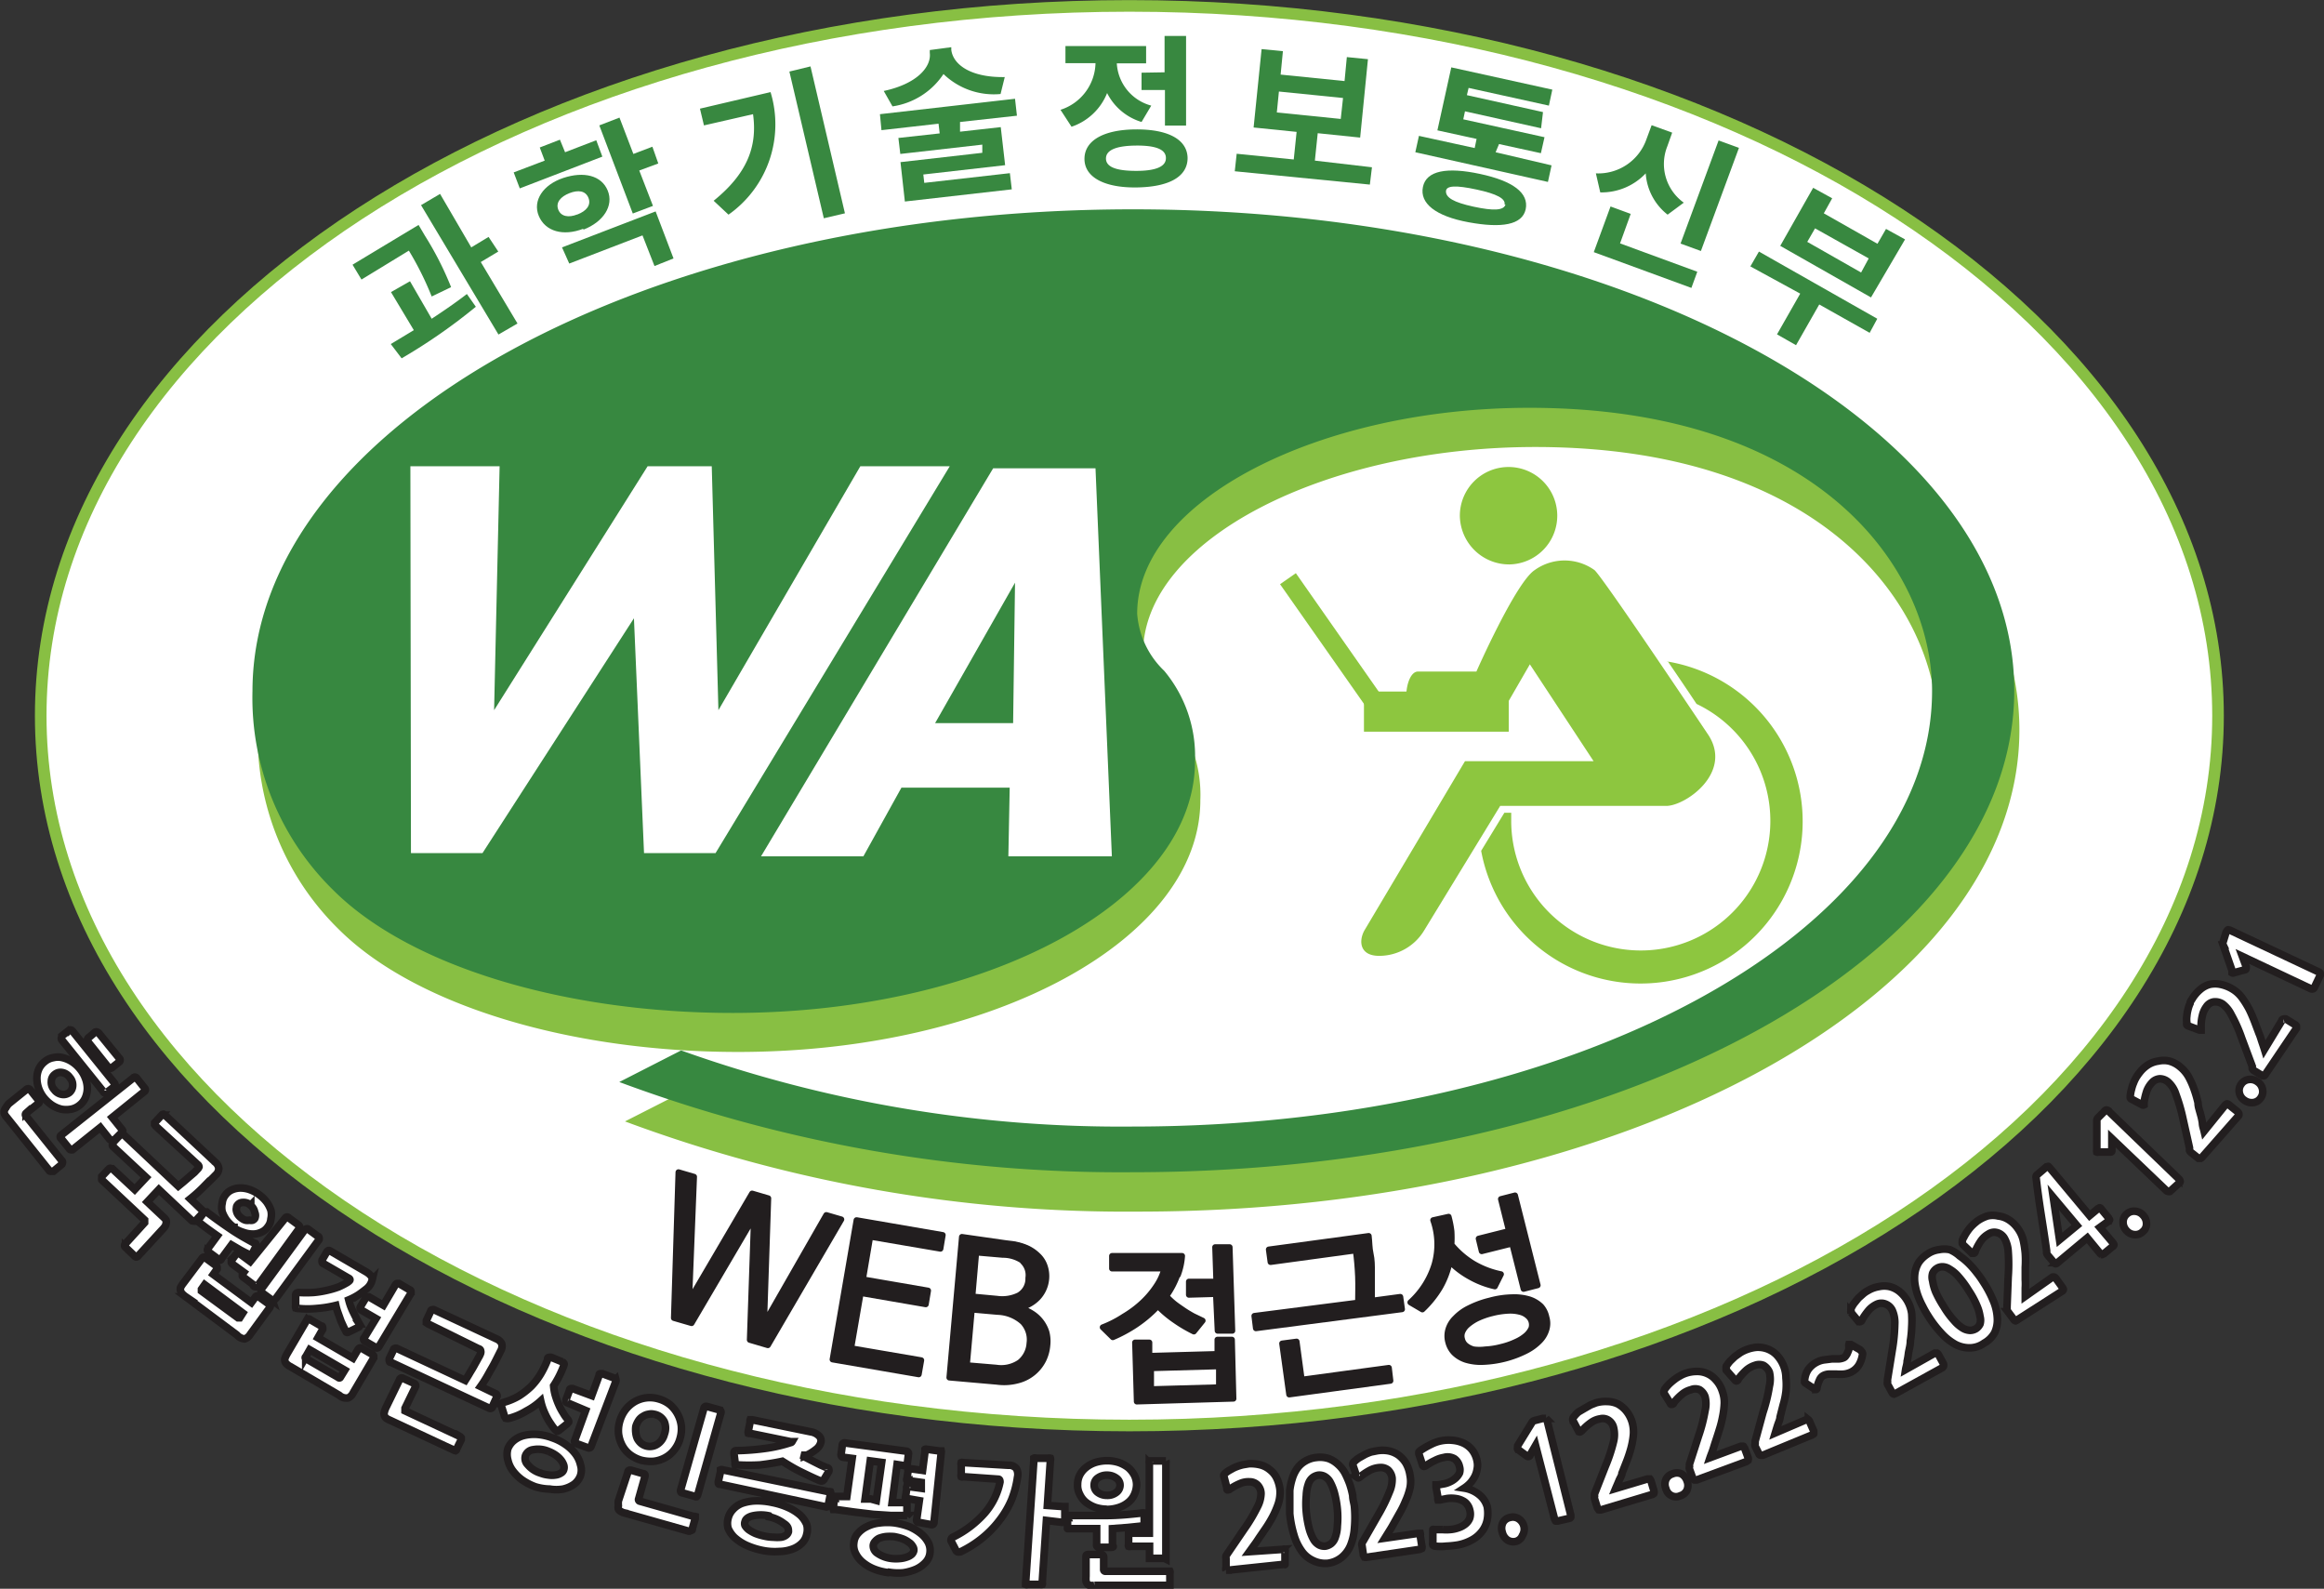
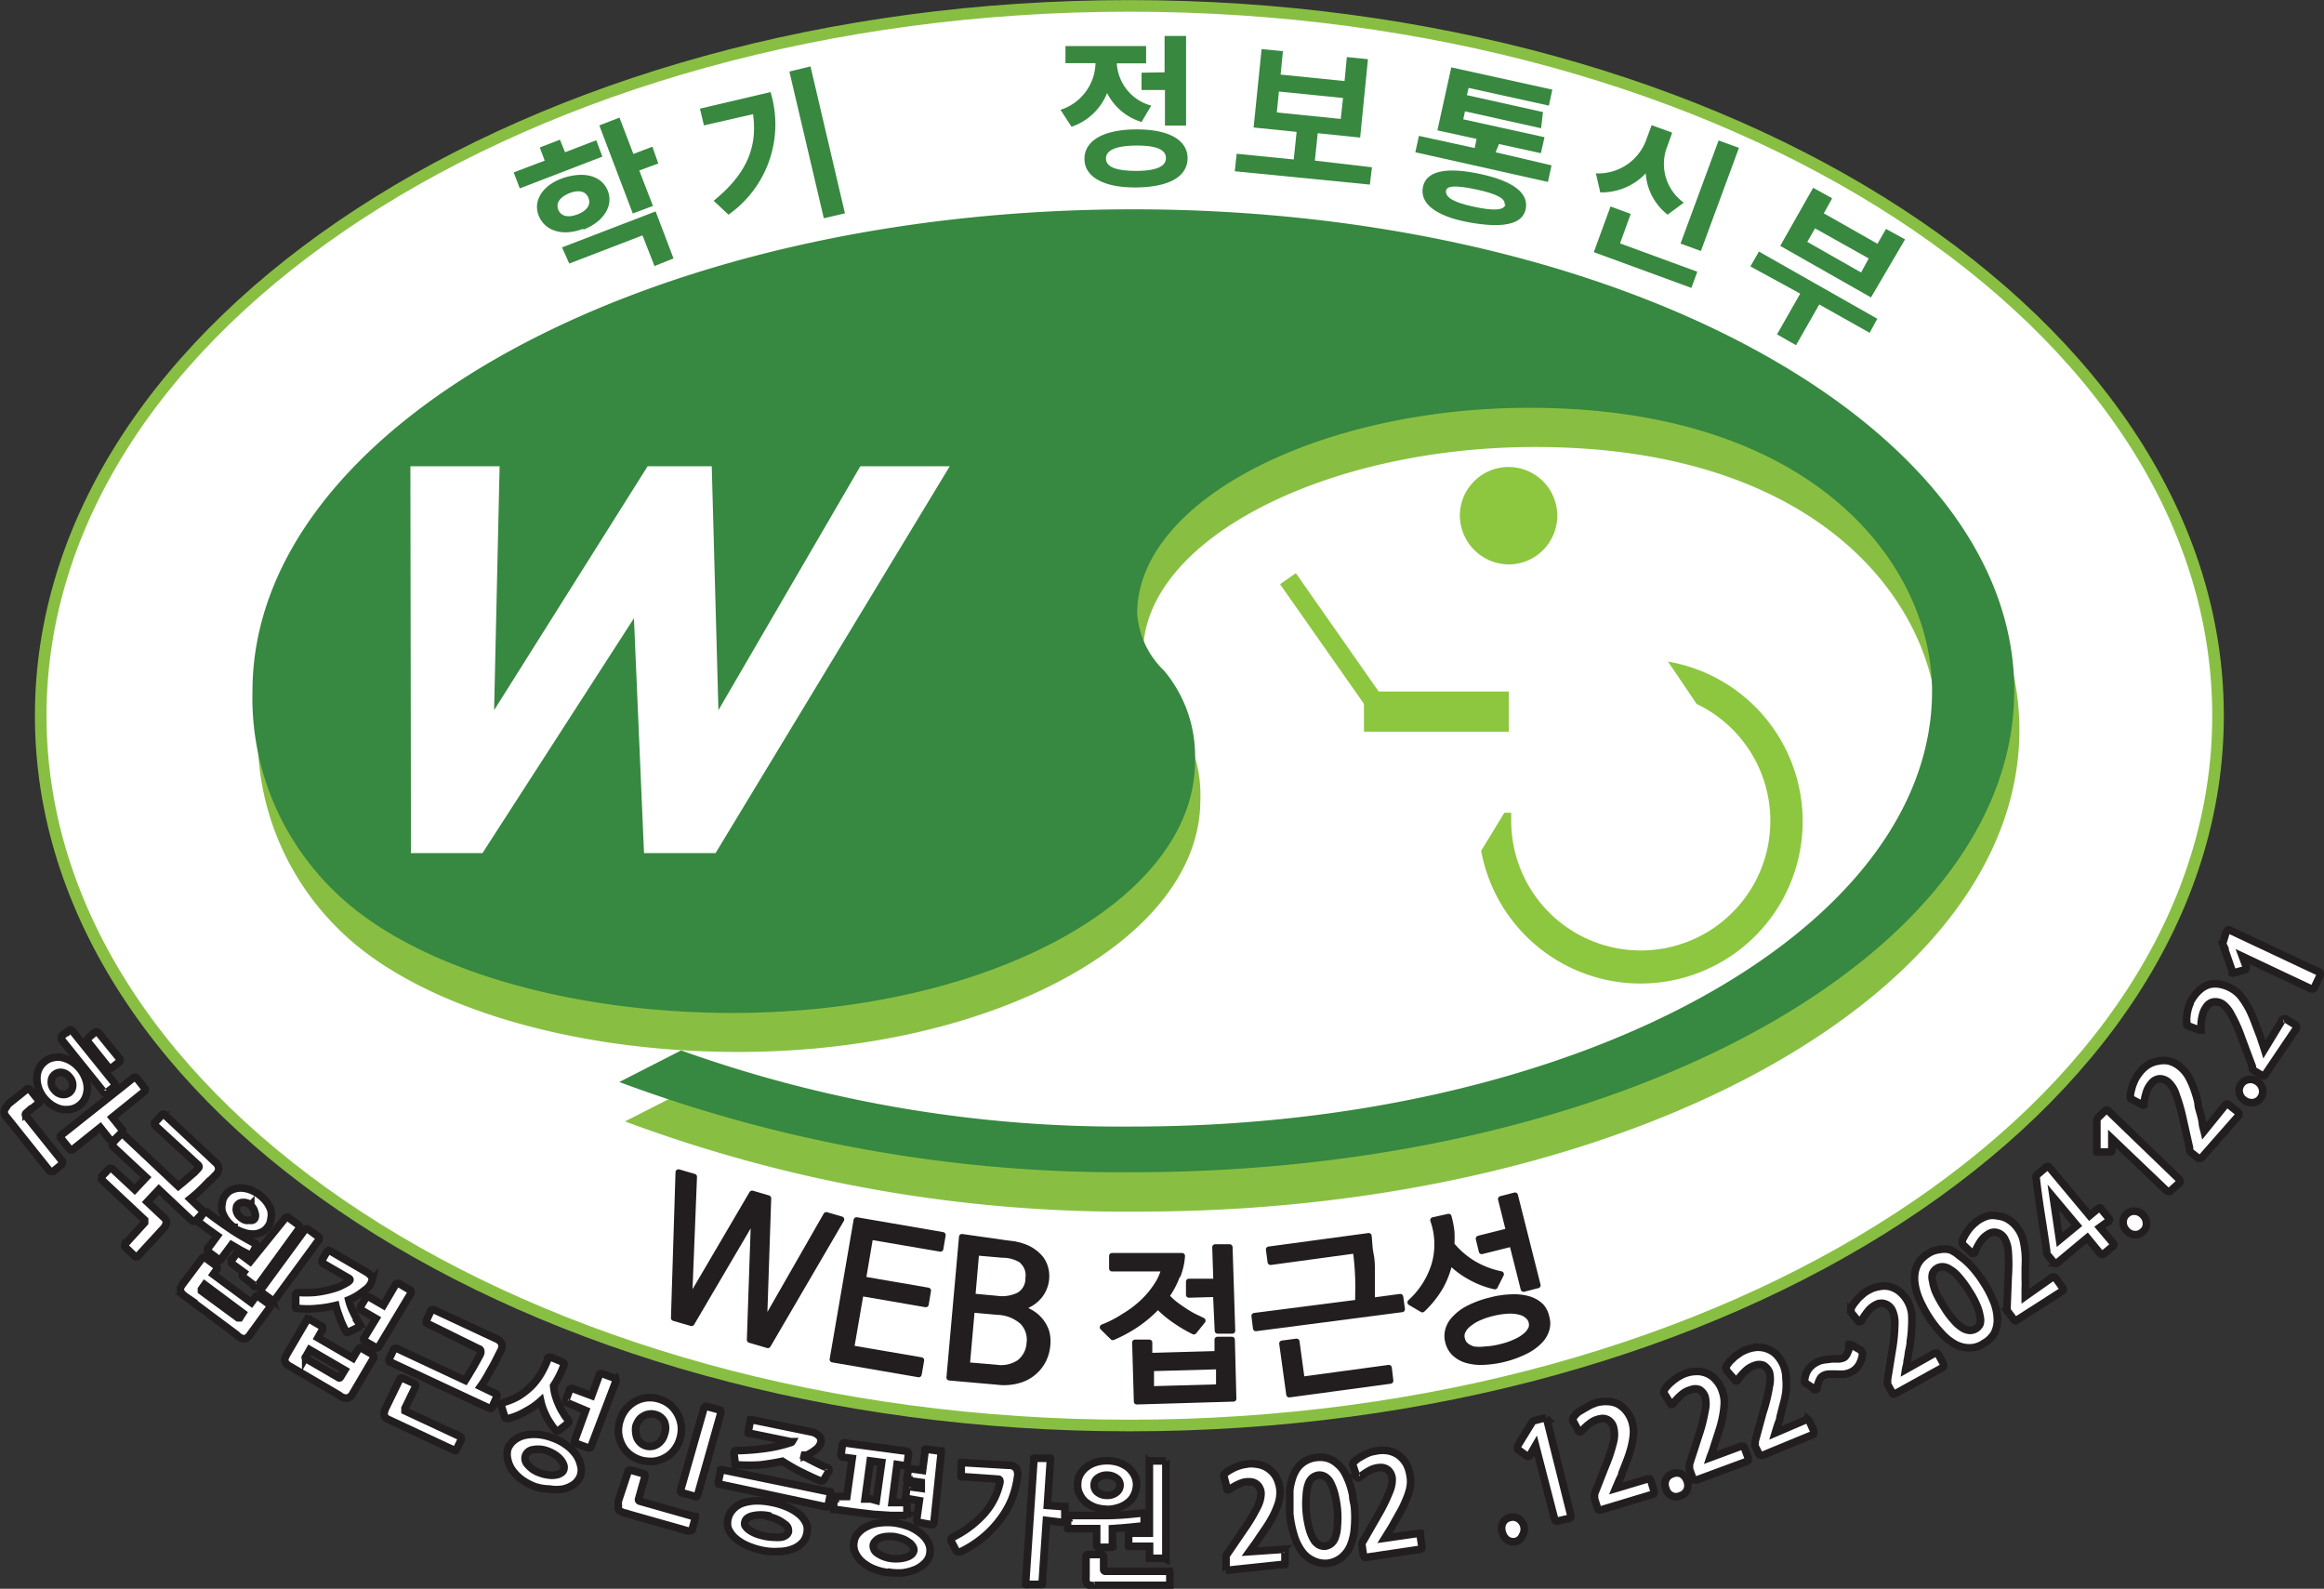
<svg xmlns="http://www.w3.org/2000/svg" viewBox="0 0 122.15 83.49">
  <rect x="0" y="0" width="122.15" height="83.49" fill="#333333" stroke="none" />
  <defs>
    <style>.cls-1,.cls-8{fill:#fff;}.cls-1,.cls-3,.cls-5,.cls-6{fill-rule:evenodd;}.cls-10,.cls-2{fill:none;}.cls-2{stroke:#88bf43;stroke-width:0.61px;}.cls-3,.cls-4{fill:#8dc63f;}.cls-5{fill:#88bf43;}.cls-6{fill:#378840;}.cls-7{fill:#388840;}.cls-10,.cls-8{stroke:#221e1f;}.cls-8{stroke-width:0.4px;}.cls-9{fill:#221e1f;}.cls-10{stroke-linecap:round;stroke-linejoin:round;stroke-width:0.31px;}</style>
  </defs>
  <g id="레이어_2" data-name="레이어 2">
    <g id="레이어_2-2" data-name="레이어 2">
      <path class="cls-1" d="M116.58,37.61c0,20.6-25.62,37.3-57.22,37.3S2.14,58.21,2.14,37.61,27.76.31,59.36.31,116.58,17,116.58,37.61" />
      <path class="cls-2" d="M116.58,37.61c0,20.6-25.62,37.3-57.22,37.3S2.14,58.21,2.14,37.61,27.76.31,59.36.31,116.58,17,116.58,37.61Z" />
      <path class="cls-3" d="M79.35,29.66a2.56,2.56,0,1,0-2.62-2.56,2.59,2.59,0,0,0,2.62,2.56" />
      <path class="cls-3" d="M87.65,34.74c.56.82,1.09,1.6,1.52,2.25a6.81,6.81,0,1,1-9.74,6.14c0-.14,0-.28,0-.42h-.36l-1.22,2a8.52,8.52,0,1,0,9.78-9.95" />
-       <path class="cls-3" d="M74.85,48.9l4-6.55h8.73c1,0,3.48-1.72,2.23-3.7,0,0-5.5-8.23-6-8.69a2.7,2.7,0,0,0-3.15,0c-1,.66-3.06,5.33-3.06,5.33s-2.35,0-3.07,0-.92,2.39,0,2.39h4.28l1.6-2.77L83.76,40H77L71.71,48.9c-.3.55-.25,1.33.78,1.33a2.76,2.76,0,0,0,2.36-1.33" />
      <rect class="cls-4" x="71.69" y="36.34" width="7.61" height="2.11" />
      <polygon class="cls-3" points="72.54 36.45 71.72 37.03 67.28 30.7 68.11 30.12 72.54 36.45" />
      <path class="cls-5" d="M36.11,57.27a68.57,68.57,0,0,0,23.74,4c23.19,0,42-10.22,42-22.89,0-6.46-6-14.89-21.16-14.89-11,0-20.61,4.86-20.61,10.83a4.58,4.58,0,0,0,1.42,3,7,7,0,0,1,1.59,4.73c0,7.32-10.89,13.23-24.3,13.23-8.86,0-17-2.46-21-6.46a14.17,14.17,0,0,1-4.24-10.46c0-14,20.73-25.28,46.26-25.28s46.33,11.32,46.33,25.28S85.44,63.67,59.85,63.67a75.44,75.44,0,0,1-27-4.74Z" />
      <path class="cls-6" d="M35.8,55.2a68.63,68.63,0,0,0,23.75,4c23.19,0,42-10.22,42-22.89,0-6.46-6-14.88-21.17-14.88-11,0-20.61,4.85-20.61,10.82a4.62,4.62,0,0,0,1.42,3A7,7,0,0,1,62.81,40c0,7.32-10.89,13.23-24.3,13.23-8.86,0-17-2.46-21-6.46a14.13,14.13,0,0,1-4.24-10.46C13.29,22.35,34,11,59.55,11s46.32,11.32,46.32,25.28S85.14,61.6,59.55,61.6a75.44,75.44,0,0,1-27-4.74Z" />
-       <path class="cls-7" d="M22.69,15.58a16.24,16.24,0,0,0-1.2-2.41L19,14.69l-.47-.78L22,11.82l.33.56a16.56,16.56,0,0,1,1.38,2.71Zm0,1.17c.64-.42,1.28-.86,1.85-1.3l.47.67a29.7,29.7,0,0,1-3.9,2.71l-.57-.75,1.21-.73-1.2-2,1-.57Zm3.5-3.53-.92.55L27.2,17l-1,.58-4.07-6.8,1-.59L24.77,13l.91-.55Z" />
      <path class="cls-7" d="M31.66,8.23,27.32,9.9,27,9.06l1.63-.62-.26-.69,1.06-.41L29.7,8l1.64-.63Zm-1,3.79c-1.06.41-2,.14-2.34-.67s.23-1.65,1.29-2,2-.14,2.33.66-.22,1.65-1.28,2.06m-.31-.8c.47-.18.73-.49.58-.87s-.54-.43-1-.25-.73.49-.59.86.54.44,1,.26M29.54,13l4.92-1.89.94,2.47-1,.4-.63-1.61-3.85,1.48ZM34.6,8.59l-1,.37.72,1.86-1.06.4L31.5,6.59l1.06-.41.73,1.91,1-.38Z" />
      <path class="cls-7" d="M40.5,4.84a5.8,5.8,0,0,1-2.21,6.44l-.78-.73C39.25,9.14,39.82,7.73,39.58,6L37,6.59l-.21-.88Zm2.1-1.35,1.81,7.72-1.11.26L41.49,3.76Z" />
-       <path class="cls-7" d="M50.46,6.41l0,.51,2.14-.24.23,2-4.3.49.05.44,4.5-.51.1.85-5.62.64-.23-2.07,4.3-.49,0-.43-4.31.49-.1-.84,2.17-.24-.06-.51-3,.34L46.25,6l7.1-.81.1.89Zm2.13-1.47a3.81,3.81,0,0,1-3-1.05,3.89,3.89,0,0,1-2.68,1.7l-.46-.81c1.74-.37,2.51-1.26,2.42-2l0-.15L50,2.48l0,.14c.09.76,1,1.46,2.81,1.43Z" />
      <path class="cls-7" d="M60,6.41a3,3,0,0,1-1.81-1.52,3.07,3.07,0,0,1-1.87,1.77l-.58-.89a2.64,2.64,0,0,0,1.84-2.45H56V2.42l4.24,0v.91H58.7a2.44,2.44,0,0,0,1.81,2.22ZM62.42,8.3c0,1-1,1.53-2.69,1.55S57,9.31,57,8.35s1-1.54,2.7-1.55,2.7.53,2.72,1.5m-1.14,0c0-.45-.54-.66-1.57-.65s-1.58.23-1.58.68.55.65,1.59.65,1.57-.23,1.56-.68m-.07-4.5,0-1.91h1.13l0,4.71H61.23V4.73H60V3.82Z" />
      <path class="cls-7" d="M72.11,8.79,72,9.7,64.9,9l.1-.92,3,.3.15-1.45L65.89,6.7l.42-4.12,1.12.11-.12,1.23,3.36.34L70.79,3l1.11.11-.41,4.12L69.26,7l-.15,1.44Zm-5-2.88,3.36.34.12-1.1-3.37-.34Z" />
      <path class="cls-7" d="M81.55,8.69l-.19.87L74.39,8l.19-.86,2.93.64.1-.48-2.06-.45.73-3.31,5.31,1.17-.18.84-4.22-.93L77.1,5l4,.89L81,6.74l-4-.89-.09.42,4.27.94-.19.84-2.2-.48L78.61,8ZM80.19,11c-.18.82-1.26,1-3,.68s-2.58-1-2.4-1.86,1.27-1.05,3-.68,2.58,1,2.4,1.86m-1.11-.25c.06-.31-.4-.56-1.47-.79S76,9.74,76,10.06s.39.57,1.45.8,1.6.2,1.68-.12" />
      <path class="cls-7" d="M89.21,14.28l-.31.85-5.13-1.88.88-2.4,1.06.39-.56,1.55Zm-1.56-3A3,3,0,0,1,86.5,9.11a3.19,3.19,0,0,1-2.39,1l-.23-1a2.68,2.68,0,0,0,2.66-1.8l.27-.73,1.08.39-.26.73a2.5,2.5,0,0,0,.87,2.95Zm1.75,1.91-1.07-.39,2-5.42,1.07.39Z" />
      <path class="cls-7" d="M98.27,17.49,95.62,16,94.4,18.14l-1-.57,1.22-2.14L92,14l.45-.78,6.22,3.53Zm.07-1.86-4.77-2.71L95.3,9.87l1,.55-.44.79,2.82,1.6.45-.78,1,.55Zm-.12-2.05L95.4,12l-.41.71,2.83,1.61Z" />
      <polygon class="cls-1" points="37.61 44.83 33.85 44.83 33.32 32.49 25.36 44.83 21.6 44.83 21.57 24.5 26.26 24.5 25.97 37.32 34.04 24.5 37.41 24.5 37.76 37.32 45.22 24.5 49.92 24.5 37.61 44.83" />
-       <path class="cls-1" d="M53,45l.07-3.61H47.38l-2,3.61H40L52.2,24.61h5.38L58.44,45Zm.35-14.38L49.15,38h4.1Z" />
      <path class="cls-8" d="M2.61,61.54.35,58.71a.59.59,0,0,1-.12-.19.24.24,0,0,1,0-.16.37.37,0,0,1,.08-.15A1,1,0,0,1,.46,58l.92-.74a.13.13,0,0,1,.2,0l.4.5A.13.13,0,0,1,2,58l-.63.5a.1.1,0,0,0,0,.15l1.91,2.38a.13.13,0,0,1,0,.09.12.12,0,0,1-.06.09l-.41.34s-.09,0-.11,0S2.64,61.56,2.61,61.54Zm-.3-3.85a1.77,1.77,0,0,1-.28-.5,1.63,1.63,0,0,1-.09-.52,1.19,1.19,0,0,1,.1-.49,1.05,1.05,0,0,1,.31-.39.94.94,0,0,1,.45-.21,1,1,0,0,1,.49,0,1.61,1.61,0,0,1,.49.21,1.75,1.75,0,0,1,.43.39,1.72,1.72,0,0,1,.28.49,1.46,1.46,0,0,1,.1.53,1.29,1.29,0,0,1-.1.48,1,1,0,0,1-.31.4,1,1,0,0,1-.45.21,1.4,1.4,0,0,1-.5,0,1.61,1.61,0,0,1-.49-.21A2,2,0,0,1,2.31,57.69Zm1.35-1.08a.61.61,0,0,0-.4-.25.47.47,0,0,0-.38.1.45.45,0,0,0-.18.36.55.55,0,0,0,.15.44.61.61,0,0,0,.4.25.5.5,0,0,0,.4-.1.49.49,0,0,0,.17-.35A.6.6,0,0,0,3.66,56.61Zm2.11,3.27-.5-.63L3.81,60.42a.21.21,0,0,1-.09,0s-.05,0-.08-.06l-.42-.52a.11.11,0,0,1,0-.19l3.78-3a.11.11,0,0,1,.18,0l.42.53a.11.11,0,0,1,0,.17l-1.7,1.37.5.62a.25.25,0,0,1,.05.08s0,.06-.06.1L6,59.91a.11.11,0,0,1-.1,0A.21.21,0,0,1,5.77,59.88Zm-.34-2.52L3.25,54.65c-.06-.08,0-.14,0-.21l.34-.27a.14.14,0,0,1,.21,0L6,56.9a.14.14,0,0,1,0,.21l-.35.27A.12.12,0,0,1,5.43,57.36Zm.25-1.29L4.6,54.72a.18.18,0,0,1,0-.09s0-.07.07-.11L5,54.24a.13.13,0,0,1,.12,0,.16.16,0,0,1,.08.06L6.26,55.6a.13.13,0,0,1,0,.21l-.34.27a.2.2,0,0,1-.11.06S5.72,56.12,5.68,56.07Z" />
      <path class="cls-8" d="M10.09,64.15,8.35,62.51l-.61.65.83.78a.79.79,0,0,1,.16.18.24.24,0,0,1,0,.16.32.32,0,0,1-.06.17,1.24,1.24,0,0,1-.16.19L7.26,66c-.07.07-.13.07-.19,0l-.47-.45a.12.12,0,0,1,0-.2l1-1.1c0-.06,0-.1,0-.14L5.35,62a.22.22,0,0,1,0-.08s0-.06,0-.1l.38-.4s.07-.06.1,0l.08,0,1.17,1.09.6-.64L5.93,60.24s-.06-.07,0-.09a.19.19,0,0,1,0-.1l.35-.37a.24.24,0,0,1,.09-.07s.06,0,.11,0l2.89,2.72.28-.23.3-.26.27-.23.15-.16a.31.31,0,0,0,.09-.13s0-.08-.08-.13L8.19,59.18l-.06-.08s0-.06,0-.1l.37-.4a.12.12,0,0,1,.09-.05l.09.06,2.64,2.47a.5.5,0,0,1,.18.32.48.48,0,0,1-.17.35c-.17.18-.38.38-.61.6A7.7,7.7,0,0,1,10,63l.62.59a.12.12,0,0,1,0,.2l-.35.37a.1.1,0,0,1-.1,0A.18.18,0,0,1,10.09,64.15Z" />
      <path class="cls-8" d="M12.45,70.15l-2.68-2a1.25,1.25,0,0,1-.2-.17.37.37,0,0,1-.08-.15.36.36,0,0,1,0-.17,1.27,1.27,0,0,1,.14-.22l1-1.33a.11.11,0,0,1,.18,0l.53.39s.07.06.07.08,0,.06,0,.11l-.2.28,2,1.48.22-.3a.11.11,0,0,1,.18,0l.55.4c.06,0,.07.11,0,.19l-1,1.37a.55.55,0,0,1-.3.25A.61.61,0,0,1,12.45,70.15Zm-1-4-.5-.37a.13.13,0,0,1,0-.2l.47-.64c-.3-.21-.61-.43-.91-.67,0,0-.06-.06-.06-.09a.19.19,0,0,1,0-.11l.23-.3c0-.05.06-.08.09-.08s.06,0,.1,0c.45.35.88.65,1.28.92s.81.5,1.22.72c.05,0,.08,0,.08.08a.26.26,0,0,1,0,.1l-.18.35a.12.12,0,0,1-.09.06l-.09,0c-.16-.07-.31-.15-.46-.23l-.46-.27-.51.69C11.62,66.23,11.55,66.25,11.48,66.19ZM12.76,69l-2-1.49-.17.24s0,.07,0,.09l1.92,1.41s.06,0,.09,0Zm-.46-4.5a2,2,0,0,1-.39-.38,1.69,1.69,0,0,1-.23-.44,1,1,0,0,1,0-.46.77.77,0,0,1,.16-.41.85.85,0,0,1,.36-.29,1.13,1.13,0,0,1,.45-.09,1.5,1.5,0,0,1,.49.09,1.87,1.87,0,0,1,.48.26,2,2,0,0,1,.39.38,1.69,1.69,0,0,1,.23.44,1,1,0,0,1,0,.45.77.77,0,0,1-.17.43.8.8,0,0,1-.35.28,1,1,0,0,1-.44.09,1.46,1.46,0,0,1-.49-.09A1.87,1.87,0,0,1,12.3,64.53Zm1,3-.49-.37a.16.16,0,0,1-.07-.07s0-.06,0-.11l.07-.09-.59-.43s-.06-.06-.06-.08,0-.06,0-.1l.23-.32s.07-.07.1-.07a.25.25,0,0,1,.08,0l.58.43L15,64a.11.11,0,0,1,.18,0l.49.36s.07.06.07.08a.16.16,0,0,1,0,.1l-2.18,3c0,.06-.07.08-.09.08A.16.16,0,0,1,13.29,67.51Zm-.12-4.17a.57.57,0,0,0-.42-.14.34.34,0,0,0-.28.14.2.2,0,0,0-.05.14.33.33,0,0,0,0,.17.52.52,0,0,0,.08.19.69.69,0,0,0,.17.17.6.6,0,0,0,.22.12.5.5,0,0,0,.21,0,.33.33,0,0,0,.17,0,.25.25,0,0,0,.11-.09.38.38,0,0,0,0-.32A.61.61,0,0,0,13.17,63.34Zm1.13,5-.53-.39s-.06,0-.06-.07,0-.06,0-.11L16,64.65a.18.18,0,0,1,.09-.07.14.14,0,0,1,.09,0l.53.39s.06,0,.06.08a.16.16,0,0,1,0,.09l-2.26,3.08s-.07.08-.09.08A.16.16,0,0,1,14.3,68.3Z" />
      <path class="cls-8" d="M17.83,73.32l-2.54-1.49a.83.83,0,0,1-.22-.15.24.24,0,0,1-.09-.14.25.25,0,0,1,0-.17,1.52,1.52,0,0,1,.11-.23l1.05-1.79a.11.11,0,0,1,.17,0l.57.33c.05,0,.07,0,.08.08s0,0,0,.1l-.25.44,1.84,1.07.27-.46s.05-.07.08-.07a.1.1,0,0,1,.09,0l.59.34a.19.19,0,0,1,.06.07s0,.06,0,.11l-1.07,1.82a.56.56,0,0,1-.27.28A.55.55,0,0,1,17.83,73.32Zm-2.14-4.56c-.09,0-.14,0-.15-.05a.2.2,0,0,1,0-.11l0-.55c0-.09.07-.13.18-.13a6.26,6.26,0,0,0,.75,0,4.88,4.88,0,0,0,.7-.11,4.58,4.58,0,0,0,.62-.18,4.07,4.07,0,0,0,.47-.24c.07-.05.12-.09.13-.12s0-.07-.08-.11L17,66.4c-.05,0-.07-.06-.07-.08a.3.3,0,0,1,0-.11l.24-.41c.05-.09.12-.11.19-.06l1.89,1.1c.23.14.33.28.31.42a.84.84,0,0,1-.3.47c-.14.11-.28.22-.43.32a3.36,3.36,0,0,1-.5.26,3.17,3.17,0,0,0,.26.69q.16.33.3.57a.12.12,0,0,1-.06.18l-.53.26a.1.1,0,0,1-.09,0A.19.19,0,0,1,18.2,70l-.13-.25-.15-.33L17.77,69a3,3,0,0,1-.12-.4,6,6,0,0,1-1,.16A4.78,4.78,0,0,1,15.69,68.76ZM18.12,72l-1.84-1.07-.21.37a.05.05,0,0,0,0,.09l1.72,1a.06.06,0,0,0,.09,0ZM19,68.85a.13.13,0,0,1-.05-.19l.26-.43c0-.06.06-.09.09-.08l.09,0,.76.44.63-1.07s.06-.08.09-.07l.1,0,.56.33c.05,0,.07.06.07.09a.23.23,0,0,1,0,.09L19.9,70.79a.11.11,0,0,1-.18,0l-.57-.33a.11.11,0,0,1,0-.17l.61-1Z" />
      <path class="cls-8" d="M23.87,76.21l-3.38-1.58a.89.89,0,0,1-.2-.11.3.3,0,0,1-.09-.31,1.06,1.06,0,0,1,.08-.23L21,72.5a.12.12,0,0,1,.18-.07l.59.27a.13.13,0,0,1,.06.19L21.29,74c0,.07,0,.11,0,.14l2.87,1.34a.27.27,0,0,1,.08.07s0,.06,0,.11l-.24.49c0,.06-.05.09-.08.08A.16.16,0,0,1,23.87,76.21ZM25.71,74l-5.16-2.41c-.05,0-.08,0-.09-.08a.3.3,0,0,1,0-.11l.22-.46s0-.07.07-.08a.15.15,0,0,1,.11,0l3.59,1.68c.05-.08.13-.2.21-.34s.18-.29.26-.44.16-.28.22-.4a1.24,1.24,0,0,0,.12-.24.24.24,0,0,0,0-.15s0-.07-.12-.1L22.5,69.57l-.09-.06s0-.06,0-.12l.23-.49c0-.05.05-.07.08-.07a.13.13,0,0,1,.1,0l3.28,1.53a.51.51,0,0,1,.27.25.49.49,0,0,1-.06.39l-.2.4c-.08.16-.16.32-.26.49s-.19.34-.29.51-.2.32-.3.46l.77.37a.13.13,0,0,1,.08.06.11.11,0,0,1,0,.12l-.21.46A.13.13,0,0,1,25.71,74Z" />
      <path class="cls-8" d="M26.77,74.53a.5.5,0,0,1-.19,0s0,0-.06-.1l-.16-.52c0-.09,0-.14,0-.16a.4.4,0,0,1,.13-.06,3.39,3.39,0,0,0,.78-.33,4.06,4.06,0,0,0,.65-.51,3.51,3.51,0,0,0,.5-.65,5.06,5.06,0,0,0,.36-.74c0-.08,0-.12.08-.13a.25.25,0,0,1,.12,0l.58.24a.3.3,0,0,1,.08.07.12.12,0,0,1,0,.1,5,5,0,0,1-.54,1.08,2.38,2.38,0,0,0,.09.51,4.09,4.09,0,0,0,.18.49,2.93,2.93,0,0,0,.23.43,2,2,0,0,0,.24.34c.05.07.06.11.05.14l-.1.11-.39.31a.22.22,0,0,1-.12.06l-.11-.09a2.27,2.27,0,0,1-.21-.28,3.13,3.13,0,0,1-.22-.36,4.08,4.08,0,0,1-.19-.42,3.19,3.19,0,0,1-.13-.44,3.58,3.58,0,0,1-.76.53A3.33,3.33,0,0,1,26.77,74.53Zm1.37,3.6a3,3,0,0,1-.71-.37,2.27,2.27,0,0,1-.49-.49,1.47,1.47,0,0,1-.25-.56,1.11,1.11,0,0,1,0-.57,1.06,1.06,0,0,1,.33-.45,1.36,1.36,0,0,1,.54-.26,2.29,2.29,0,0,1,.7-.05,2.92,2.92,0,0,1,.78.18,2.72,2.72,0,0,1,.7.36,2.17,2.17,0,0,1,.51.49,1.49,1.49,0,0,1,.26.56.92.92,0,0,1,0,.57,1,1,0,0,1-.34.46,1.63,1.63,0,0,1-.57.25,2.08,2.08,0,0,1-.71,0A2.74,2.74,0,0,1,28.14,78.13Zm.69-1.86a1.38,1.38,0,0,0-.8-.09.49.49,0,0,0-.41.31.47.47,0,0,0,.12.48,1.38,1.38,0,0,0,.67.44,1.6,1.6,0,0,0,.42.1,1.14,1.14,0,0,0,.37,0,.63.63,0,0,0,.28-.1.29.29,0,0,0,.15-.18.39.39,0,0,0,0-.24.91.91,0,0,0-.15-.27,1.31,1.31,0,0,0-.27-.25A1.79,1.79,0,0,0,28.83,76.27Zm1-2.55a.1.1,0,0,1-.08-.06s0-.06,0-.11l.18-.48c0-.07.05-.1.08-.1h.09l1,.37.39-1.06c0-.06,0-.09.08-.09h.1l.62.23s.08,0,.08.07a.2.2,0,0,1,0,.1L31.07,76a.12.12,0,0,1-.17.08l-.62-.23a.11.11,0,0,1-.07-.16l.57-1.57Z" />
      <path class="cls-8" d="M36.19,80.46l-3.35-.95a.66.66,0,0,1-.22-.09.28.28,0,0,1-.12-.12.32.32,0,0,1,0-.17,1.41,1.41,0,0,1,0-.25L33,77.37c0-.1.09-.13.17-.11l.63.18q.14,0,.09.18l-.32,1.14a.09.09,0,0,0,.07.13l2.82.8a.14.14,0,0,1,.08,0s0,.06,0,.11l-.15.53c0,.06,0,.09-.07.09A.14.14,0,0,1,36.19,80.46Zm-2.5-3.73a1.82,1.82,0,0,1-.59-.3,1.51,1.51,0,0,1-.4-.48,1.81,1.81,0,0,1-.19-.61,1.74,1.74,0,0,1,.07-.67,1.86,1.86,0,0,1,.29-.58,1.71,1.71,0,0,1,.47-.42,1.6,1.6,0,0,1,1.27-.16,1.68,1.68,0,0,1,.61.31,1.73,1.73,0,0,1,.59,1.11,1.74,1.74,0,0,1-.06.64,1.66,1.66,0,0,1-.3.61,1.53,1.53,0,0,1-.47.41,1.63,1.63,0,0,1-.61.2A2,2,0,0,1,33.69,76.73Zm.69-2.41a.63.63,0,0,0-.3,0,.69.69,0,0,0-.28.11.66.66,0,0,0-.23.21,1.17,1.17,0,0,0-.15.32,1.32,1.32,0,0,0,0,.34,1,1,0,0,0,.08.3.88.88,0,0,0,.19.24.72.72,0,0,0,.85.06.88.88,0,0,0,.38-.53.9.9,0,0,0,0-.65A.73.73,0,0,0,34.38,74.32Zm2.13,4.31-.64-.18s-.08,0-.09-.06a.15.15,0,0,1,0-.11L37,74a.12.12,0,0,1,.16-.09l.65.18a.12.12,0,0,1,.08.16l-1.22,4.31a.23.23,0,0,1-.06.09A.16.16,0,0,1,36.51,78.63Z" />
      <path class="cls-8" d="M43.44,79.19,37.86,78c-.06,0-.09,0-.1-.05a.24.24,0,0,1,0-.12l.11-.49s0-.09,0-.1a.13.13,0,0,1,.11,0l5.58,1.15a.19.19,0,0,1,.09,0,.16.16,0,0,1,0,.12l-.1.5A.13.13,0,0,1,43.44,79.19Zm-3.38,2.28a4,4,0,0,1-.86-.28,2.51,2.51,0,0,1-.6-.4,1.48,1.48,0,0,1-.33-.48,1,1,0,0,1,0-.52,1,1,0,0,1,.25-.46A1.25,1.25,0,0,1,39,79a2.43,2.43,0,0,1,.71-.13,3.71,3.71,0,0,1,.9.09,3.77,3.77,0,0,1,.86.28,2.49,2.49,0,0,1,.6.39,1.48,1.48,0,0,1,.33.48,1,1,0,0,1,0,.52.91.91,0,0,1-.25.46,1.33,1.33,0,0,1-.49.31,2.08,2.08,0,0,1-.7.13A3.27,3.27,0,0,1,40.06,81.47Zm2.22-5-.07,0-.09,0,.33.17.35.18.34.17.32.14s.09,0,.1.07a.18.18,0,0,1,0,.13l-.23.38a.22.22,0,0,1-.1.11.23.23,0,0,1-.11,0c-.3-.12-.63-.28-1-.46s-.68-.37-1-.57c-.37.08-.75.14-1.16.19a9.53,9.53,0,0,1-1.19,0c-.07,0-.11,0-.13,0a.19.19,0,0,1,0-.1l-.06-.48c0-.11,0-.17.13-.17a12.65,12.65,0,0,0,1.61-.13,7.46,7.46,0,0,0,1.23-.29.1.1,0,0,0,.08-.05s0,0-.07,0l-2.14-.44a.15.15,0,0,1-.09,0,.2.2,0,0,1,0-.11l.1-.5a.15.15,0,0,1,0-.1h.1l3.07.63a.79.79,0,0,1,.45.22.36.36,0,0,1,.1.31.68.68,0,0,1-.28.41A2.18,2.18,0,0,1,42.28,76.52Zm-1.85,3.19a2,2,0,0,0-.88,0q-.34.09-.39.3a.28.28,0,0,0,0,.21.8.8,0,0,0,.2.22,2.06,2.06,0,0,0,.34.19,2.89,2.89,0,0,0,.47.14,2.25,2.25,0,0,0,.49.06,2.06,2.06,0,0,0,.39,0,.56.56,0,0,0,.27-.11.32.32,0,0,0,.12-.18c0-.14,0-.28-.24-.43A1.9,1.9,0,0,0,40.43,79.71Z" />
      <path class="cls-8" d="M47.68,79.64c-.27,0-.55,0-.85,0l-.92-.06-1-.12-1-.14c-.06,0-.1,0-.11,0a.2.2,0,0,1,0-.11l.06-.47a.19.19,0,0,1,0-.1s.06,0,.11,0l.27,0,.27,0,.28-2-.46-.06a.13.13,0,0,1-.12-.17l.06-.46a.12.12,0,0,1,.16-.12l3.21.43a.13.13,0,0,1,.11.16l-.06.47c0,.09-.07.14-.15.13l-.39-.06-.26,2h.67c.07,0,.1,0,.11.08v.48a.19.19,0,0,1,0,.13Zm-1,3a3,3,0,0,1-.77-.2,2.26,2.26,0,0,1-.59-.36,1.44,1.44,0,0,1-.36-.47.94.94,0,0,1-.08-.55.85.85,0,0,1,.22-.49,1.41,1.41,0,0,1,.47-.35,1.89,1.89,0,0,1,.66-.19,3.13,3.13,0,0,1,.81,0,3.69,3.69,0,0,1,.76.2,2.51,2.51,0,0,1,.6.36,1.55,1.55,0,0,1,.39.47.94.94,0,0,1,.09.54.86.86,0,0,1-.23.5,1.57,1.57,0,0,1-.5.36,2.7,2.7,0,0,1-.68.19A3,3,0,0,1,46.72,82.62Zm-.62-3.79.28-2-.6-.08-.27,2,.3,0ZM47,80.75a2.32,2.32,0,0,0-.45,0,1.48,1.48,0,0,0-.35.09A.66.66,0,0,0,46,81a.35.35,0,0,0-.1.21.46.46,0,0,0,.23.42,1.64,1.64,0,0,0,.75.27,2.08,2.08,0,0,0,.43,0,1.35,1.35,0,0,0,.36-.08.68.68,0,0,0,.25-.14.37.37,0,0,0,.11-.2.32.32,0,0,0-.06-.22.57.57,0,0,0-.2-.21,1.4,1.4,0,0,0-.32-.18A2.58,2.58,0,0,0,47,80.75Zm.69-2a.19.19,0,0,1-.09,0,.12.12,0,0,1,0-.11l.06-.42a.13.13,0,0,1,0-.1.16.16,0,0,1,.1,0l.66.09,0-.31-.65-.09a.2.2,0,0,1-.1,0,.12.12,0,0,1,0-.11l.06-.41a.14.14,0,0,1,0-.11h.11l.65.09.13-1c0-.06,0-.09,0-.11a.17.17,0,0,1,.1,0l.66.09s.08,0,.09,0a.25.25,0,0,1,0,.09L49.09,80c0,.09-.06.13-.14.12L48.29,80a.11.11,0,0,1-.11-.14l.14-1Z" />
      <path class="cls-8" d="M50.48,81.55a.37.37,0,0,1-.15,0,.15.15,0,0,1-.09-.09L50,81a.13.13,0,0,1,0-.13.14.14,0,0,1,.08-.09,5.36,5.36,0,0,0,1.67-1.26,3.57,3.57,0,0,0,.81-1.64q0-.15-.09-.15l-1.85-.13a.12.12,0,0,1-.1,0,.18.18,0,0,1,0-.11l0-.52a.19.19,0,0,1,0-.11.13.13,0,0,1,.1,0L53,77a.49.49,0,0,1,.42.17.64.64,0,0,1,.06.46,5,5,0,0,1-.32,1.2,4.88,4.88,0,0,1-.64,1.08,5.33,5.33,0,0,1-.91.93A5.73,5.73,0,0,1,50.48,81.55ZM55.83,80,55,79.9l-.22,3.25a.14.14,0,0,1,0,.11.22.22,0,0,1-.1,0l-.67,0a.13.13,0,0,1-.1,0s0,0,0-.11l.43-6.42s0-.09,0-.1a.12.12,0,0,1,.11,0l.66,0a.19.19,0,0,1,.1,0,.15.15,0,0,1,0,.1l-.16,2.38.82.06.1,0s0,0,0,.12l0,.53a.12.12,0,0,1,0,.1A.16.16,0,0,1,55.83,80Z" />
      <path class="cls-8" d="M58.41,81.31h-.63a.12.12,0,0,1-.14-.14v-.84h-.73l-.7,0s-.09,0-.1,0,0-.06,0-.11v-.47a.16.16,0,0,1,0-.11s0,0,.1,0c.63,0,1.26,0,1.91,0s1.27-.06,1.89-.13a.27.27,0,0,1,.13,0s0,0,0,.1l0,.47c0,.06,0,.09,0,.11l-.1,0-.77.08-.8.06v.89C58.55,81.27,58.51,81.31,58.41,81.31Zm-.23-2a2,2,0,0,1-.62-.1,1.77,1.77,0,0,1-.49-.27,1.18,1.18,0,0,1-.32-.42,1,1,0,0,1-.11-.52,1.08,1.08,0,0,1,.12-.5,1.23,1.23,0,0,1,.33-.39,1.53,1.53,0,0,1,.49-.26,2.06,2.06,0,0,1,.62-.09,2,2,0,0,1,.62.1,1.77,1.77,0,0,1,.49.27,1.42,1.42,0,0,1,.32.41,1.17,1.17,0,0,1,.11.49,1.33,1.33,0,0,1-.13.53,1.11,1.11,0,0,1-.32.4,1.53,1.53,0,0,1-.49.26A2.06,2.06,0,0,1,58.18,79.32Zm3.18,4-3.84,0a.71.71,0,0,1-.23,0,.22.22,0,0,1-.14-.08.35.35,0,0,1-.07-.15,1.69,1.69,0,0,1,0-.25v-1c0-.09,0-.14.14-.14h.65a.13.13,0,0,1,.14.14v.64a.09.09,0,0,0,.1.1l3.28,0,.1,0a.13.13,0,0,1,0,.1v.55c0,.06,0,.1,0,.11ZM58.2,77.52a.8.8,0,0,0-.5.15.44.44,0,0,0-.19.36.46.46,0,0,0,.18.39.78.78,0,0,0,.49.16.75.75,0,0,0,.49-.15.48.48,0,0,0,.2-.38.44.44,0,0,0-.19-.37A.81.81,0,0,0,58.2,77.52Zm3,4.37h-.68l-.1,0s0-.06,0-.11v-.52h-1a.15.15,0,0,1-.1,0,.12.12,0,0,1,0-.1v-.48c0-.06,0-.1,0-.11a.14.14,0,0,1,.09,0h1l0-3.69a.16.16,0,0,1,0-.11s0,0,.1,0h.68s.08,0,.09,0a.16.16,0,0,1,0,.11l0,4.94s0,.09,0,.11Z" />
      <path class="cls-8" d="M64.58,82.51h-.14a.15.15,0,0,1,0-.12l0-.49a.29.29,0,0,1,0-.14l.07-.11.88-1.29a8.62,8.62,0,0,0,.7-1.17,1.59,1.59,0,0,0,.19-.71.66.66,0,0,0-.18-.44.58.58,0,0,0-.42-.17,1.08,1.08,0,0,0-.5.09,2.92,2.92,0,0,0-.56.31c-.06,0-.1.06-.13,0a.1.1,0,0,1,0-.07l-.16-.61a.1.1,0,0,1,0-.09.35.35,0,0,1,.09-.1,1.5,1.5,0,0,1,.28-.18,1.77,1.77,0,0,1,.31-.15,2.44,2.44,0,0,1,.33-.1l.3-.05a2.07,2.07,0,0,1,.61.06,1.26,1.26,0,0,1,.5.26,1.24,1.24,0,0,1,.36.45,1.83,1.83,0,0,1,.17.65,1.94,1.94,0,0,1-.09.67,4.66,4.66,0,0,1-.28.66,6.34,6.34,0,0,1-.37.62l-.37.54c-.07.11-.15.23-.24.35l-.26.36,1.75-.12a.14.14,0,0,1,.12,0,.21.21,0,0,1,0,.13l0,.53c0,.07,0,.11,0,.13s0,0-.11,0Z" />
      <path class="cls-8" d="M69.79,82.15A1.45,1.45,0,0,1,69,82a1.47,1.47,0,0,1-.59-.5,2.74,2.74,0,0,1-.4-.84,5.7,5.7,0,0,1-.22-1.12c0-.19,0-.38,0-.59s0-.42,0-.63a3.15,3.15,0,0,1,.13-.61,1.85,1.85,0,0,1,.25-.53,1.31,1.31,0,0,1,.42-.39,1.42,1.42,0,0,1,.61-.2,1.48,1.48,0,0,1,.64.06,1.5,1.5,0,0,1,.48.3,1.67,1.67,0,0,1,.37.46,4.91,4.91,0,0,1,.25.57,4.57,4.57,0,0,1,.16.61c0,.21.07.4.09.58a6.31,6.31,0,0,1,0,1.14,3,3,0,0,1-.21.91,1.63,1.63,0,0,1-.46.62A1.47,1.47,0,0,1,69.79,82.15Zm-.5-4.63a.67.67,0,0,0-.3.13.69.69,0,0,0-.22.33,2,2,0,0,0-.11.6,4.67,4.67,0,0,0,0,.89,5.33,5.33,0,0,0,.16.89,2.46,2.46,0,0,0,.23.55.76.76,0,0,0,.29.28.61.61,0,0,0,.32.06.67.67,0,0,0,.3-.13.69.69,0,0,0,.22-.33,1.82,1.82,0,0,0,.11-.59,4.79,4.79,0,0,0,0-.9,5.19,5.19,0,0,0-.16-.88,2.79,2.79,0,0,0-.23-.56.76.76,0,0,0-.29-.28A.59.59,0,0,0,69.29,77.52Z" />
      <path class="cls-8" d="M71.86,81.83a.32.32,0,0,1-.14,0s0,0-.06-.11l-.07-.49a.19.19,0,0,1,0-.13.34.34,0,0,1,.06-.12l.78-1.36a8.82,8.82,0,0,0,.6-1.22,1.6,1.6,0,0,0,.14-.72.7.7,0,0,0-.21-.43.61.61,0,0,0-.43-.13,1.28,1.28,0,0,0-.5.13,3.2,3.2,0,0,0-.53.35q-.09.08-.12.06a.12.12,0,0,1-.07-.07l-.2-.59a.1.1,0,0,1,0-.09s0-.06.08-.11a1.37,1.37,0,0,1,.26-.2l.3-.17a2.69,2.69,0,0,1,.32-.13l.3-.06a1.73,1.73,0,0,1,.6,0,1.39,1.39,0,0,1,.53.22,1.57,1.57,0,0,1,.39.42,1.79,1.79,0,0,1,.22.64,1.7,1.7,0,0,1,0,.67,3.41,3.41,0,0,1-.23.68,4.9,4.9,0,0,1-.32.65l-.32.57c-.06.11-.13.23-.22.37l-.23.37,1.73-.25c.07,0,.11,0,.13,0a.28.28,0,0,1,0,.13l.08.52a.2.2,0,0,1,0,.14s0,0-.11.05Z" />
-       <path class="cls-8" d="M78.17,79.18a1.94,1.94,0,0,1,0,.68,1.43,1.43,0,0,1-.26.59,1.67,1.67,0,0,1-.52.46,2.48,2.48,0,0,1-.78.28,5.29,5.29,0,0,1-.6.06,2.61,2.61,0,0,1-.58,0,.17.17,0,0,1-.12-.06.21.21,0,0,1,0-.12l0-.56c0-.07,0-.11,0-.13s.06,0,.14,0l.38,0a2.28,2.28,0,0,0,.37,0,1.64,1.64,0,0,0,.44-.09,1.15,1.15,0,0,0,.38-.2.72.72,0,0,0,.23-.31.76.76,0,0,0,0-.43.72.72,0,0,0-.12-.27.61.61,0,0,0-.24-.21,1.07,1.07,0,0,0-.37-.12,1.6,1.6,0,0,0-.48,0l-.35.07c-.06,0-.1,0-.11,0a.19.19,0,0,1,0-.11l-.1-.56q0-.09,0-.12s0,0,.1,0l.34-.06a1.25,1.25,0,0,0,.29-.1,1.12,1.12,0,0,0,.29-.19.9.9,0,0,0,.21-.27.56.56,0,0,0,0-.34.67.67,0,0,0-.26-.41.72.72,0,0,0-.56-.07,1.54,1.54,0,0,0-.47.16,3,3,0,0,0-.44.25.27.27,0,0,1-.14.06s-.06,0-.08-.1l-.18-.55a.22.22,0,0,1,0-.11.37.37,0,0,1,.11-.1,4.54,4.54,0,0,1,.53-.3,2,2,0,0,1,1.15-.21,1.72,1.72,0,0,1,.56.15,1.28,1.28,0,0,1,.45.36,1.37,1.37,0,0,1,.26.6,1,1,0,0,1,0,.39,1.36,1.36,0,0,1-.12.39,1.85,1.85,0,0,1-.23.34,1.75,1.75,0,0,1-.33.28,1.65,1.65,0,0,1,.85.4A1.25,1.25,0,0,1,78.17,79.18Z" />
      <path class="cls-8" d="M79.68,81a.57.57,0,0,1-.46-.08.69.69,0,0,1-.26-.4A.67.67,0,0,1,79,80a.55.55,0,0,1,.38-.26.55.55,0,0,1,.45.08.66.66,0,0,1,.27.4.64.64,0,0,1-.08.47A.51.51,0,0,1,79.68,81Z" />
      <path class="cls-8" d="M81.87,79.93c-.05,0-.08,0-.1,0s0,0-.06-.1l-1-3.87-.29.5c0,.08-.11.1-.16.06l-.49-.36a.08.08,0,0,1,0-.08.48.48,0,0,1,0-.11l.75-1.22a.2.2,0,0,1,.14-.1l.42-.11c.1,0,.16,0,.18,0a.59.59,0,0,1,.08.2l1.22,4.88c0,.05,0,.09,0,.11a.1.1,0,0,1-.08.06Z" />
      <path class="cls-8" d="M84.16,79.34a.37.37,0,0,1-.13,0s0,0-.07-.1l-.15-.48a.28.28,0,0,1,0-.13.69.69,0,0,1,0-.13l.57-1.45a8.37,8.37,0,0,0,.43-1.3,1.55,1.55,0,0,0,0-.73.63.63,0,0,0-.27-.39.55.55,0,0,0-.44-.07,1.12,1.12,0,0,0-.48.2,2.85,2.85,0,0,0-.47.42s-.09.08-.12.07a.1.1,0,0,1-.07-.06l-.29-.55a.18.18,0,0,1,0-.09.26.26,0,0,1,.07-.12,1.58,1.58,0,0,1,.22-.23L83.3,74l.3-.17.28-.11a1.82,1.82,0,0,1,.6-.07,1.32,1.32,0,0,1,.56.13,1.52,1.52,0,0,1,.44.37,1.7,1.7,0,0,1,.31.6,1.85,1.85,0,0,1,.06.67,4.3,4.3,0,0,1-.13.7,7,7,0,0,1-.23.69l-.24.61c0,.12-.1.25-.16.4s-.12.28-.17.4l1.67-.5c.07,0,.11,0,.13,0a.33.33,0,0,1,.06.12l.15.5a.27.27,0,0,1,0,.14.19.19,0,0,1-.11.06Z" />
      <path class="cls-8" d="M88.32,78.6a.53.53,0,0,1-.46,0,.56.56,0,0,1-.3-.37.62.62,0,0,1,0-.48.55.55,0,0,1,.35-.3.57.57,0,0,1,.46,0,.66.66,0,0,1,.3.37.62.62,0,0,1,0,.48A.55.55,0,0,1,88.32,78.6Z" />
      <path class="cls-8" d="M89.18,77.77l-.13,0a.14.14,0,0,1-.08-.1l-.17-.47a.2.2,0,0,1,0-.13.93.93,0,0,1,0-.13l.48-1.49a8.58,8.58,0,0,0,.34-1.32,1.56,1.56,0,0,0,0-.73.7.7,0,0,0-.29-.37.57.57,0,0,0-.45,0,1.17,1.17,0,0,0-.46.23,2.82,2.82,0,0,0-.45.46c0,.06-.08.08-.11.08s-.05,0-.07-.06l-.33-.53a.16.16,0,0,1,0-.09A.62.62,0,0,1,87.5,73a2.32,2.32,0,0,1,.21-.25A3,3,0,0,1,88,72.5a1.81,1.81,0,0,1,.29-.19,1.66,1.66,0,0,1,.27-.13,1.8,1.8,0,0,1,.59-.11,1.3,1.3,0,0,1,.56.1,1.25,1.25,0,0,1,.47.34,1.56,1.56,0,0,1,.34.58,1.76,1.76,0,0,1,.11.66,4.45,4.45,0,0,1-.09.71,5.53,5.53,0,0,1-.18.7c-.07.23-.14.44-.2.62s-.08.26-.13.41-.11.29-.15.41L91.5,76c.06,0,.11,0,.13,0s0,.05.07.11l.18.49a.28.28,0,0,1,0,.14s0,0-.1.07Z" />
      <path class="cls-8" d="M92.66,76.47l-.13,0s-.06,0-.09-.09L92.25,76a.21.21,0,0,1,0-.13l0-.13.41-1.51A8.72,8.72,0,0,0,93,72.84a1.59,1.59,0,0,0,0-.73.75.75,0,0,0-.31-.36.62.62,0,0,0-.45,0,1.26,1.26,0,0,0-.45.25,3,3,0,0,0-.43.48c0,.06-.07.09-.1.09a.14.14,0,0,1-.08-.06L90.73,72a.16.16,0,0,1,0-.08.28.28,0,0,1,0-.12,2.34,2.34,0,0,1,.2-.27l.25-.24.28-.2a2,2,0,0,1,.86-.29,1.46,1.46,0,0,1,.56.08,1.35,1.35,0,0,1,.49.31,1.81,1.81,0,0,1,.37.57,1.75,1.75,0,0,1,.13.65,3.49,3.49,0,0,1,0,.72,4.27,4.27,0,0,1-.15.71l-.16.63c0,.12-.07.26-.12.41s-.09.29-.13.42l1.61-.69c.06,0,.11,0,.13,0a.2.2,0,0,1,.07.11l.21.48c0,.07,0,.11,0,.14s0,0-.1.07Z" />
      <path class="cls-8" d="M97.9,71.14a1.53,1.53,0,0,1-.19.58,1,1,0,0,1-.43.39,1.18,1.18,0,0,1-.36.1,2.71,2.71,0,0,1-.4,0l-.38,0a.73.73,0,0,0-.29.07.46.46,0,0,0-.22.25,1.7,1.7,0,0,0-.13.4q0,.09-.06.09a.31.31,0,0,1-.12-.06l-.41-.27a.17.17,0,0,1-.06-.06s0,0,0-.07a1.18,1.18,0,0,1,.19-.59,1.26,1.26,0,0,1,.48-.4,1.17,1.17,0,0,1,.36-.11l.4-.05.36,0a.77.77,0,0,0,.26-.06.25.25,0,0,0,.12-.11.51.51,0,0,0,.09-.16,1.34,1.34,0,0,0,.07-.18l0-.15a.19.19,0,0,1,0-.09s0,0,.11,0l.46.26a.17.17,0,0,1,.06.06A.25.25,0,0,1,97.9,71.14Z" />
      <path class="cls-8" d="M99.67,73.21l-.12.05a.14.14,0,0,1-.1-.08l-.24-.44a.19.19,0,0,1,0-.13.62.62,0,0,1,0-.13l.25-1.55a9,9,0,0,0,.13-1.35,1.59,1.59,0,0,0-.13-.72.65.65,0,0,0-.35-.33.59.59,0,0,0-.45,0,1.35,1.35,0,0,0-.42.3,3.53,3.53,0,0,0-.37.52c0,.06-.07.1-.09.1a.14.14,0,0,1-.09,0l-.4-.48a.09.09,0,0,1,0-.08.31.31,0,0,1,0-.12,1.46,1.46,0,0,1,.17-.29l.22-.27.26-.23a1.43,1.43,0,0,1,.24-.16,1.63,1.63,0,0,1,.58-.21,1.32,1.32,0,0,1,.56,0,1.34,1.34,0,0,1,.52.26,1.81,1.81,0,0,1,.64,1.16,5.67,5.67,0,0,1,0,.72,5.85,5.85,0,0,1-.07.72c0,.23-.07.45-.1.64a3.67,3.67,0,0,1-.07.42c0,.16-.06.31-.08.44l1.53-.86q.09,0,.12,0a.22.22,0,0,1,.09.1l.25.46a.26.26,0,0,1,0,.13.19.19,0,0,1-.09.09Z" />
      <path class="cls-8" d="M104.29,70.58a1.32,1.32,0,0,1-.75.25,1.6,1.6,0,0,1-.76-.18,2.85,2.85,0,0,1-.73-.58,5.86,5.86,0,0,1-.7-.91,4.88,4.88,0,0,1-.29-.51,4.29,4.29,0,0,1-.26-.58,3.29,3.29,0,0,1-.15-.6,2,2,0,0,1,0-.59,1.54,1.54,0,0,1,.2-.54,1.62,1.62,0,0,1,.46-.44,1.36,1.36,0,0,1,.6-.23,1.38,1.38,0,0,1,.57,0A1.78,1.78,0,0,1,103,66a3.64,3.64,0,0,1,.48.4,4.81,4.81,0,0,1,.42.48,4.71,4.71,0,0,1,.34.48,5.81,5.81,0,0,1,.53,1,2.65,2.65,0,0,1,.21.91,1.59,1.59,0,0,1-.14.76A1.4,1.4,0,0,1,104.29,70.58Zm-2.5-3.92a.58.58,0,0,0-.21.25.7.7,0,0,0,0,.4,2.45,2.45,0,0,0,.16.58,5.84,5.84,0,0,0,.43.78,4.46,4.46,0,0,0,.54.73,1.88,1.88,0,0,0,.45.39.79.79,0,0,0,.38.12.59.59,0,0,0,.32-.09.61.61,0,0,0,.21-.24.73.73,0,0,0,0-.4,2.12,2.12,0,0,0-.17-.58,4.58,4.58,0,0,0-.43-.79,4.81,4.81,0,0,0-.53-.72,1.74,1.74,0,0,0-.46-.39.69.69,0,0,0-.38-.13A.56.56,0,0,0,101.79,66.66Z" />
      <path class="cls-8" d="M106.06,69.34a.4.4,0,0,1-.12.07.14.14,0,0,1-.1-.08l-.3-.4a.31.31,0,0,1-.05-.12v-.14l.06-1.56a9.25,9.25,0,0,0,0-1.36,1.57,1.57,0,0,0-.21-.7.64.64,0,0,0-.39-.28.55.55,0,0,0-.44.08,1.23,1.23,0,0,0-.38.34,3.2,3.2,0,0,0-.31.56c0,.07-.05.11-.08.11s0,0-.09,0l-.45-.43a.21.21,0,0,1-.06-.08.66.66,0,0,1,0-.13c0-.09.08-.19.13-.3a2.9,2.9,0,0,1,.19-.29,1.94,1.94,0,0,1,.23-.26c.08-.08.16-.14.23-.2a2,2,0,0,1,.54-.27,1.2,1.2,0,0,1,.56,0,1.29,1.29,0,0,1,.55.19,1.67,1.67,0,0,1,.49.47,1.74,1.74,0,0,1,.28.6,5.52,5.52,0,0,1,.11.71,6,6,0,0,1,0,.73c0,.24,0,.45,0,.65a3.32,3.32,0,0,1,0,.43c0,.16,0,.3,0,.44l1.42-1a.13.13,0,0,1,.12,0,.25.25,0,0,1,.09.09l.31.43s.07.09.06.12,0,.06-.08.1Z" />
      <path class="cls-8" d="M110.37,64.5l.66.78a.41.41,0,0,1,.08.13s0,.06-.09.11l-.42.35c-.06,0-.1.07-.13.06a.35.35,0,0,1-.11-.09l-.65-.79-1.56,1.3a.18.18,0,0,1-.1.06s-.06,0-.1-.07l-.32-.38a.34.34,0,0,1-.06-.12.5.5,0,0,0,0-.12c-.09-.64-.19-1.27-.29-1.91s-.19-1.28-.26-1.91a.25.25,0,0,1,0-.1.17.17,0,0,1,.07-.08l.47-.4c.06,0,.1-.06.12,0l.08.08,2.07,2.48.42-.35c.05,0,.09-.07.11-.06s.05,0,.1.09l.35.42c0,.06.08.1.07.12a.28.28,0,0,1-.08.09Zm-2.12.65.91-.75-1.24-1.48Z" />
      <path class="cls-8" d="M112.63,64.72a.54.54,0,0,1-.43.16.61.61,0,0,1-.43-.21.64.64,0,0,1-.18-.45.55.55,0,0,1,.19-.42.56.56,0,0,1,.43-.15.61.61,0,0,1,.43.21.62.62,0,0,1,.18.44A.52.52,0,0,1,112.63,64.72Z" />
      <path class="cls-8" d="M114.05,62.61a.21.21,0,0,1-.09,0,.17.17,0,0,1-.11-.06L111,59.83l0,.58c0,.1,0,.14-.1.13l-.61,0a.09.09,0,0,1-.08,0,.39.39,0,0,1,0-.13V58.9a.23.23,0,0,1,.06-.16l.31-.31c.06-.07.11-.11.14-.1s.09,0,.17.12l3.62,3.49a.26.26,0,0,1,.07.1.11.11,0,0,1,0,.09Z" />
      <path class="cls-8" d="M115.77,60.78a.35.35,0,0,1-.1.09s-.07,0-.12,0l-.39-.31a.28.28,0,0,1-.08-.11l0-.13-.34-1.52a9.27,9.27,0,0,0-.38-1.31,1.44,1.44,0,0,0-.39-.62.68.68,0,0,0-.44-.18.6.6,0,0,0-.41.19,1.33,1.33,0,0,0-.28.44,3.53,3.53,0,0,0-.15.62c0,.07,0,.11,0,.12a.1.1,0,0,1-.09,0l-.56-.3a.11.11,0,0,1-.07-.06.38.38,0,0,1,0-.13,2,2,0,0,1,.06-.32,1.93,1.93,0,0,1,.11-.34,1.77,1.77,0,0,1,.15-.31,2.49,2.49,0,0,1,.17-.24,1.75,1.75,0,0,1,.45-.41,1.36,1.36,0,0,1,.53-.19,1.29,1.29,0,0,1,.58,0,1.5,1.5,0,0,1,.59.32,1.84,1.84,0,0,1,.43.52,4.39,4.39,0,0,1,.29.66,6,6,0,0,1,.2.69c0,.24.1.45.14.64a3.38,3.38,0,0,1,.09.42c0,.15.06.3.09.43l1.1-1.36s.08-.08.11-.07a.24.24,0,0,1,.11.06l.41.33a.35.35,0,0,1,.09.11.17.17,0,0,1,0,.11Z" />
      <path class="cls-8" d="M118.82,57.7a.54.54,0,0,1-.39.24.64.64,0,0,1-.46-.12.61.61,0,0,1-.27-.4.56.56,0,0,1,.1-.45.55.55,0,0,1,.39-.24.62.62,0,0,1,.47.12.61.61,0,0,1,.26.4A.56.56,0,0,1,118.82,57.7Z" />
      <path class="cls-8" d="M119.1,56.41a.38.38,0,0,1-.08.11.15.15,0,0,1-.12,0l-.43-.26a.28.28,0,0,1-.09-.1.33.33,0,0,1,0-.12l-.55-1.47a7.73,7.73,0,0,0-.55-1.24,1.6,1.6,0,0,0-.46-.57.71.71,0,0,0-.47-.11.57.57,0,0,0-.38.25,1.21,1.21,0,0,0-.21.46,2.41,2.41,0,0,0-.07.64c0,.07,0,.11,0,.13h-.09l-.59-.22a.13.13,0,0,1-.07-.05.21.21,0,0,1,0-.13,1.24,1.24,0,0,1,0-.33,2.14,2.14,0,0,1,.06-.35,1.73,1.73,0,0,1,.11-.32c0-.1.09-.19.13-.27a2,2,0,0,1,.4-.46,1.29,1.29,0,0,1,.5-.27,1.39,1.39,0,0,1,.58,0,2,2,0,0,1,.63.25,1.73,1.73,0,0,1,.49.45,4.78,4.78,0,0,1,.38.61c.11.22.2.44.29.67l.23.61c.05.11.09.25.14.4s.1.29.14.42l.91-1.5c0-.06.07-.09.1-.09a.28.28,0,0,1,.12,0l.45.28a.18.18,0,0,1,.1.09s0,.06,0,.12Z" />
      <path class="cls-8" d="M121.65,51.88a.14.14,0,0,1-.07.08.15.15,0,0,1-.12,0l-3.6-1.7.2.54c0,.1,0,.15-.06.16l-.59.16a.09.09,0,0,1-.09,0l0-.11-.47-1.35a.2.2,0,0,1,0-.17L117,49c.05-.09.08-.13.11-.14a.57.57,0,0,1,.2.07l4.55,2.14a.17.17,0,0,1,.09.07.15.15,0,0,1,0,.11Z" />
      <path class="cls-9" d="M39.62,64l-3.27,5.58-.93-.27.23-7.66.83.24-.26,6.52,3.31-5.64.85.25-.22,6.59,3.27-5.71.79.23-3.86,6.61-1-.28Z" />
      <polygon class="cls-10" points="39.41 70.41 40.36 70.69 44.22 64.08 43.43 63.85 40.16 69.56 40.38 62.97 39.53 62.72 36.22 68.36 36.48 61.84 35.66 61.6 35.42 69.26 36.35 69.53 39.63 63.95 39.41 70.41" />
      <path class="cls-9" d="M48.29,72.22l-4.53-.77L45,64.12l4.53.78-.12.72L45.75,65l-.39,2.24,3.42.59-.12.72L45.24,68l-.5,2.9,3.68.63Z" />
      <polygon class="cls-10" points="48.42 71.48 44.74 70.85 45.24 67.95 48.66 68.54 48.78 67.82 45.36 67.23 45.74 64.99 49.43 65.62 49.55 64.9 45.02 64.12 43.76 71.44 48.29 72.22 48.42 71.48" />
      <path class="cls-9" d="M52.39,72.6l-2.5-.22L50.55,65l2.47.22a3,3,0,0,1,.91.21,2.21,2.21,0,0,1,.63.41,1.65,1.65,0,0,1,0,2.25,1.81,1.81,0,0,1-1,.54v0a2.08,2.08,0,0,1,.67.26,2.1,2.1,0,0,1,.49.45,1.71,1.71,0,0,1,.29.59,2.07,2.07,0,0,1,.06.71,2.17,2.17,0,0,1-.22.78,1.93,1.93,0,0,1-.52.66,2.08,2.08,0,0,1-.81.42A2.82,2.82,0,0,1,52.39,72.6Zm0-3.67-1.36-.12-.26,2.91,1.53.14a1.71,1.71,0,0,0,1.24-.28,1.4,1.4,0,0,0,.51-1,1.36,1.36,0,0,0-.34-1.12A2.07,2.07,0,0,0,52.44,68.93Zm.29-3-1.38-.13-.21,2.32,1.29.11A1.94,1.94,0,0,0,53.58,68a1,1,0,0,0,.5-.91,1,1,0,0,0-.28-.87A1.9,1.9,0,0,0,52.73,65.91Z" />
      <path class="cls-10" d="M53.5,72.54a2.06,2.06,0,0,0,1.34-1.08,2.16,2.16,0,0,0,.21-.77A1.89,1.89,0,0,0,55,70a1.8,1.8,0,0,0-.79-1,2,2,0,0,0-.67-.27v0a1.86,1.86,0,0,0,1-.53,1.65,1.65,0,0,0,.45-1,1.62,1.62,0,0,0-.08-.66,1.35,1.35,0,0,0-.36-.56,2,2,0,0,0-.64-.42,3,3,0,0,0-.9-.21L50.56,65l-.66,7.39,2.5.22A2.77,2.77,0,0,0,53.5,72.54Zm.26-3.07a1.36,1.36,0,0,1,.35,1.12,1.4,1.4,0,0,1-.51,1,1.72,1.72,0,0,1-1.24.28l-1.54-.13.26-2.92,1.36.12A2.07,2.07,0,0,1,53.76,69.47Zm0-3.18a1,1,0,0,1,.29.87,1,1,0,0,1-.5.91,2,2,0,0,1-1.15.18l-1.29-.12.2-2.31,1.39.12A1.86,1.86,0,0,1,53.8,66.29Z" />
      <path class="cls-9" d="M61.3,68.06a3.87,3.87,0,0,0,.41.39c.15.12.32.24.49.35s.33.21.51.31l.5.24-.46.57a8.48,8.48,0,0,1-1-.58,6.49,6.49,0,0,1-.89-.76,6.25,6.25,0,0,1-1.18,1,7.46,7.46,0,0,1-1.19.64L58,69.71a5.82,5.82,0,0,0,1.11-.57,5.57,5.57,0,0,0,1-.75,4.83,4.83,0,0,0,.72-.86,2.94,2.94,0,0,0,.41-.91l-.94,0-1,0-.81,0,0-.66,1.36,0,1.13,0,1.19,0a3.47,3.47,0,0,1-.27,1.11A4.48,4.48,0,0,1,61.3,68.06Zm3.54,5.45-5.08.15-.09-3.1.76,0v.7l3.58-.1,0-.75.76,0Zm-.77-.64,0-1.1-3.57.1,0,1.1Zm-1.59-4.79v-.69l1.43,0-.06-1.81.76,0,.14,4.39-.77,0L63.91,68Z" />
      <path class="cls-10" d="M60.5,73l0-1.1,3.57-.1,0,1.1Zm4.25-2.6-.76,0,0,.75-3.58.1,0-.7-.75,0,.09,3.1,5.08-.15ZM63.91,68,64,69.93l.77,0-.14-4.39-.76,0,.06,1.81-1.44,0,0,.69Zm-2-1A3.47,3.47,0,0,0,62.13,66l-1.19,0-1.13,0-1.36,0,0,.66.81,0,1,0,.94,0a2.94,2.94,0,0,1-.41.91,4.83,4.83,0,0,1-.72.86,5.57,5.57,0,0,1-1,.75,5.82,5.82,0,0,1-1.11.57l.53.52a7.46,7.46,0,0,0,1.19-.64,6.64,6.64,0,0,0,1.18-1,5.8,5.8,0,0,0,.89.75,7.37,7.37,0,0,0,1,.59l.46-.57-.5-.24c-.18-.1-.35-.2-.51-.31s-.34-.23-.49-.35a3.87,3.87,0,0,1-.41-.39A4.48,4.48,0,0,0,61.86,67.06Z" />
      <path class="cls-9" d="M71.33,68.41c0-.45,0-.9,0-1.37s-.06-.93-.12-1.37l-4.48.61-.09-.66,5.25-.71c0,.31.07.62.1.94s0,.61.07.91,0,.57,0,.83,0,.51,0,.72l1.49-.2.09.65L66,69.8l-.08-.65Zm1.73,4.13-5.32.72-.37-2.68.76-.1.27,2L73,71.88Z" />
      <path class="cls-10" d="M73,71.88l-4.58.62-.27-2-.76.1.37,2.68,5.32-.72Zm-7.07-2.73.08.65,7.68-1-.09-.65-1.49.2q0-.32,0-.72c0-.26,0-.54,0-.83s0-.6-.07-.91-.06-.63-.1-.94l-5.25.71.09.66,4.48-.61c.06.44.1.9.12,1.37s0,.93,0,1.37Z" />
      <path class="cls-9" d="M76.07,63.93a5.37,5.37,0,0,1,.15.76,5.78,5.78,0,0,1,0,.71,4.53,4.53,0,0,0,1.16,1,4.85,4.85,0,0,0,1.44.55l-.32.64a4.74,4.74,0,0,1-1.3-.5,4.5,4.5,0,0,1-1.07-.81,4.55,4.55,0,0,1-.51,1.36,5.39,5.39,0,0,1-.93,1.16l-.63-.37a4.42,4.42,0,0,0,1.27-2,3.86,3.86,0,0,0-.07-2.32Zm5.22,5.29a1.11,1.11,0,0,1,0,.65,1.42,1.42,0,0,1-.37.61,2.69,2.69,0,0,1-.73.52,5.44,5.44,0,0,1-2.27.57,2.68,2.68,0,0,1-.89-.11,1.58,1.58,0,0,1-.62-.37,1.24,1.24,0,0,1-.31-.56,1.19,1.19,0,0,1,0-.65,1.36,1.36,0,0,1,.37-.61,2.5,2.5,0,0,1,.73-.53,5,5,0,0,1,1.1-.4,4.78,4.78,0,0,1,1.16-.17,2.71,2.71,0,0,1,.9.11,1.58,1.58,0,0,1,.62.37A1.23,1.23,0,0,1,81.29,69.22Zm-.77.2a.64.64,0,0,0-.2-.32.93.93,0,0,0-.41-.21,2,2,0,0,0-.63-.06,4.21,4.21,0,0,0-.84.13,4,4,0,0,0-.79.28,2.47,2.47,0,0,0-.52.35,1,1,0,0,0-.26.38.59.59,0,0,0,0,.37.6.6,0,0,0,.19.31,1.06,1.06,0,0,0,.41.21,2.32,2.32,0,0,0,.62,0,4,4,0,0,0,.83-.13,3.89,3.89,0,0,0,.8-.28,2.11,2.11,0,0,0,.53-.34,1.12,1.12,0,0,0,.27-.38A.64.64,0,0,0,80.52,69.42Zm-2.66-3.67-.16-.66,1.59-.4L78.87,63l.74-.19,1.19,4.72-.74.19-.6-2.38Z" />
      <path class="cls-10" d="M80.5,69.78a1.12,1.12,0,0,1-.27.38,2.11,2.11,0,0,1-.53.34,3.89,3.89,0,0,1-.8.28,4,4,0,0,1-.83.13,2.32,2.32,0,0,1-.62,0,1.06,1.06,0,0,1-.41-.21.6.6,0,0,1-.19-.31.59.59,0,0,1,0-.37,1,1,0,0,1,.26-.38,2.47,2.47,0,0,1,.52-.35,4,4,0,0,1,.79-.28,4.21,4.21,0,0,1,.84-.13,2,2,0,0,1,.63.06.93.93,0,0,1,.41.21.61.61,0,0,1,.18.68ZM81,68.65a1.58,1.58,0,0,0-.62-.37,2.71,2.71,0,0,0-.9-.11,4.78,4.78,0,0,0-1.16.17,5,5,0,0,0-1.1.4,2.5,2.5,0,0,0-.73.53,1.36,1.36,0,0,0-.37.61,1.19,1.19,0,0,0,0,.65,1.24,1.24,0,0,0,.31.56,1.58,1.58,0,0,0,.62.37,2.68,2.68,0,0,0,.89.11A5.44,5.44,0,0,0,80.18,71a2.69,2.69,0,0,0,.73-.52,1.42,1.42,0,0,0,.37-.61,1.11,1.11,0,0,0,0-.65A1.23,1.23,0,0,0,81,68.65Zm-1.52-3.3.6,2.38.74-.19-1.19-4.72-.74.19.42,1.68-1.59.4.16.66Zm-4.15-1.23a3.86,3.86,0,0,1,.07,2.32,4.42,4.42,0,0,1-1.27,2l.63.37a5.39,5.39,0,0,0,.93-1.16,4.55,4.55,0,0,0,.51-1.36,4.5,4.5,0,0,0,1.07.81,4.74,4.74,0,0,0,1.3.5l.32-.64a4.74,4.74,0,0,1-1.44-.55,4.53,4.53,0,0,1-1.16-1,5.78,5.78,0,0,0,0-.71,5.37,5.37,0,0,0-.15-.76Z" />
    </g>
  </g>
</svg>